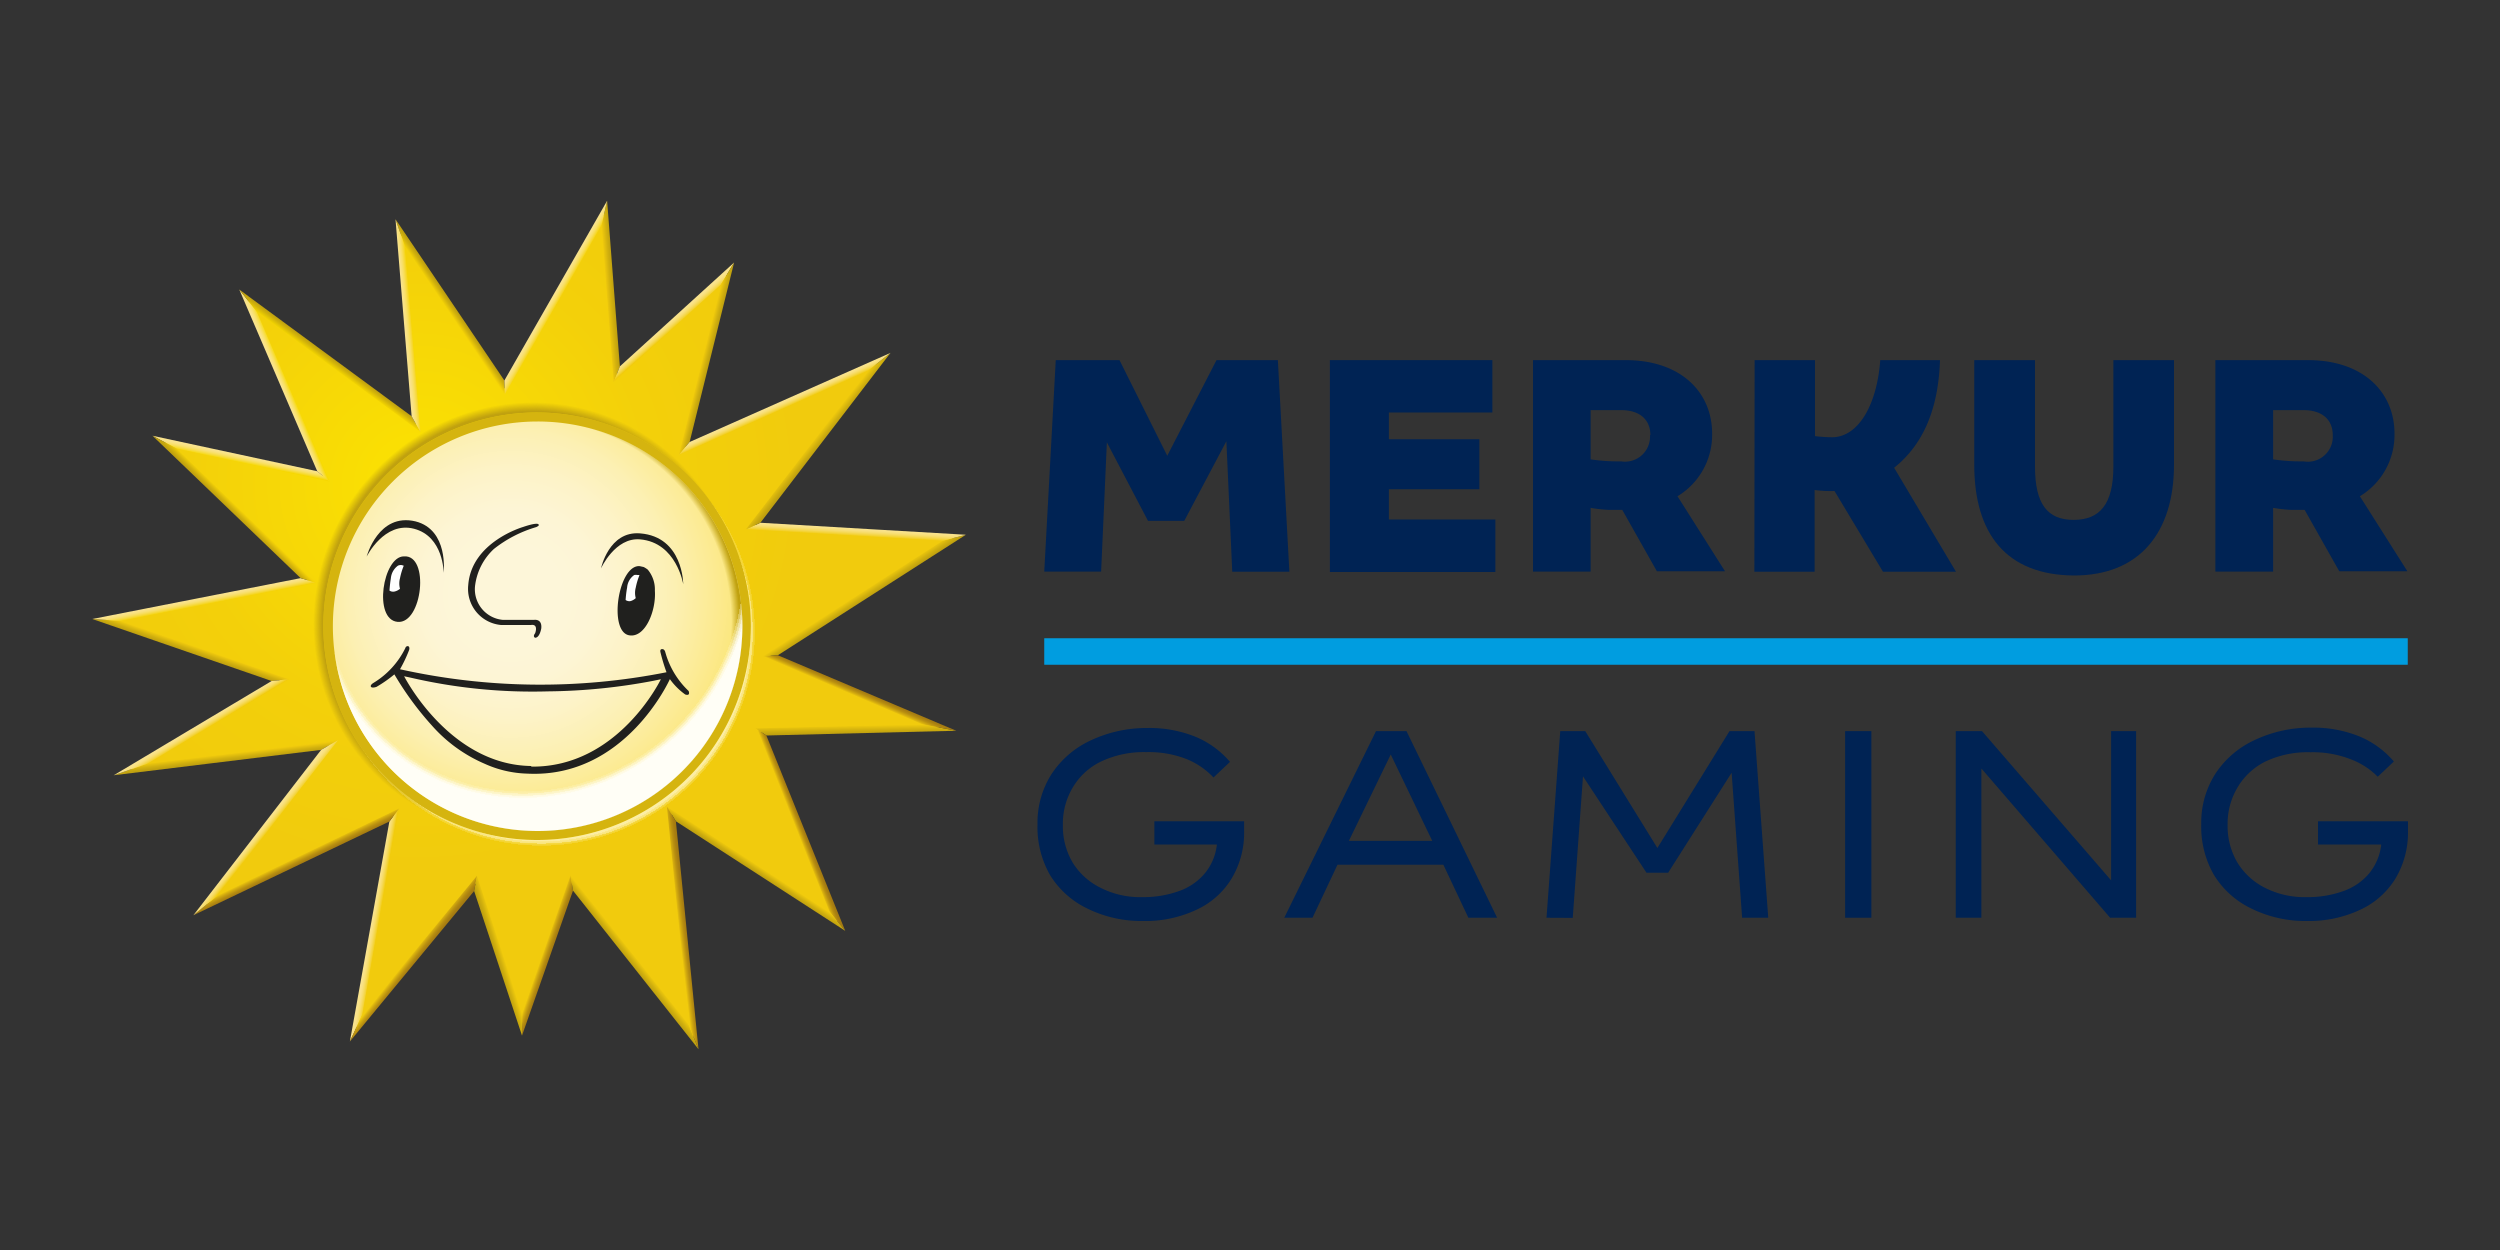
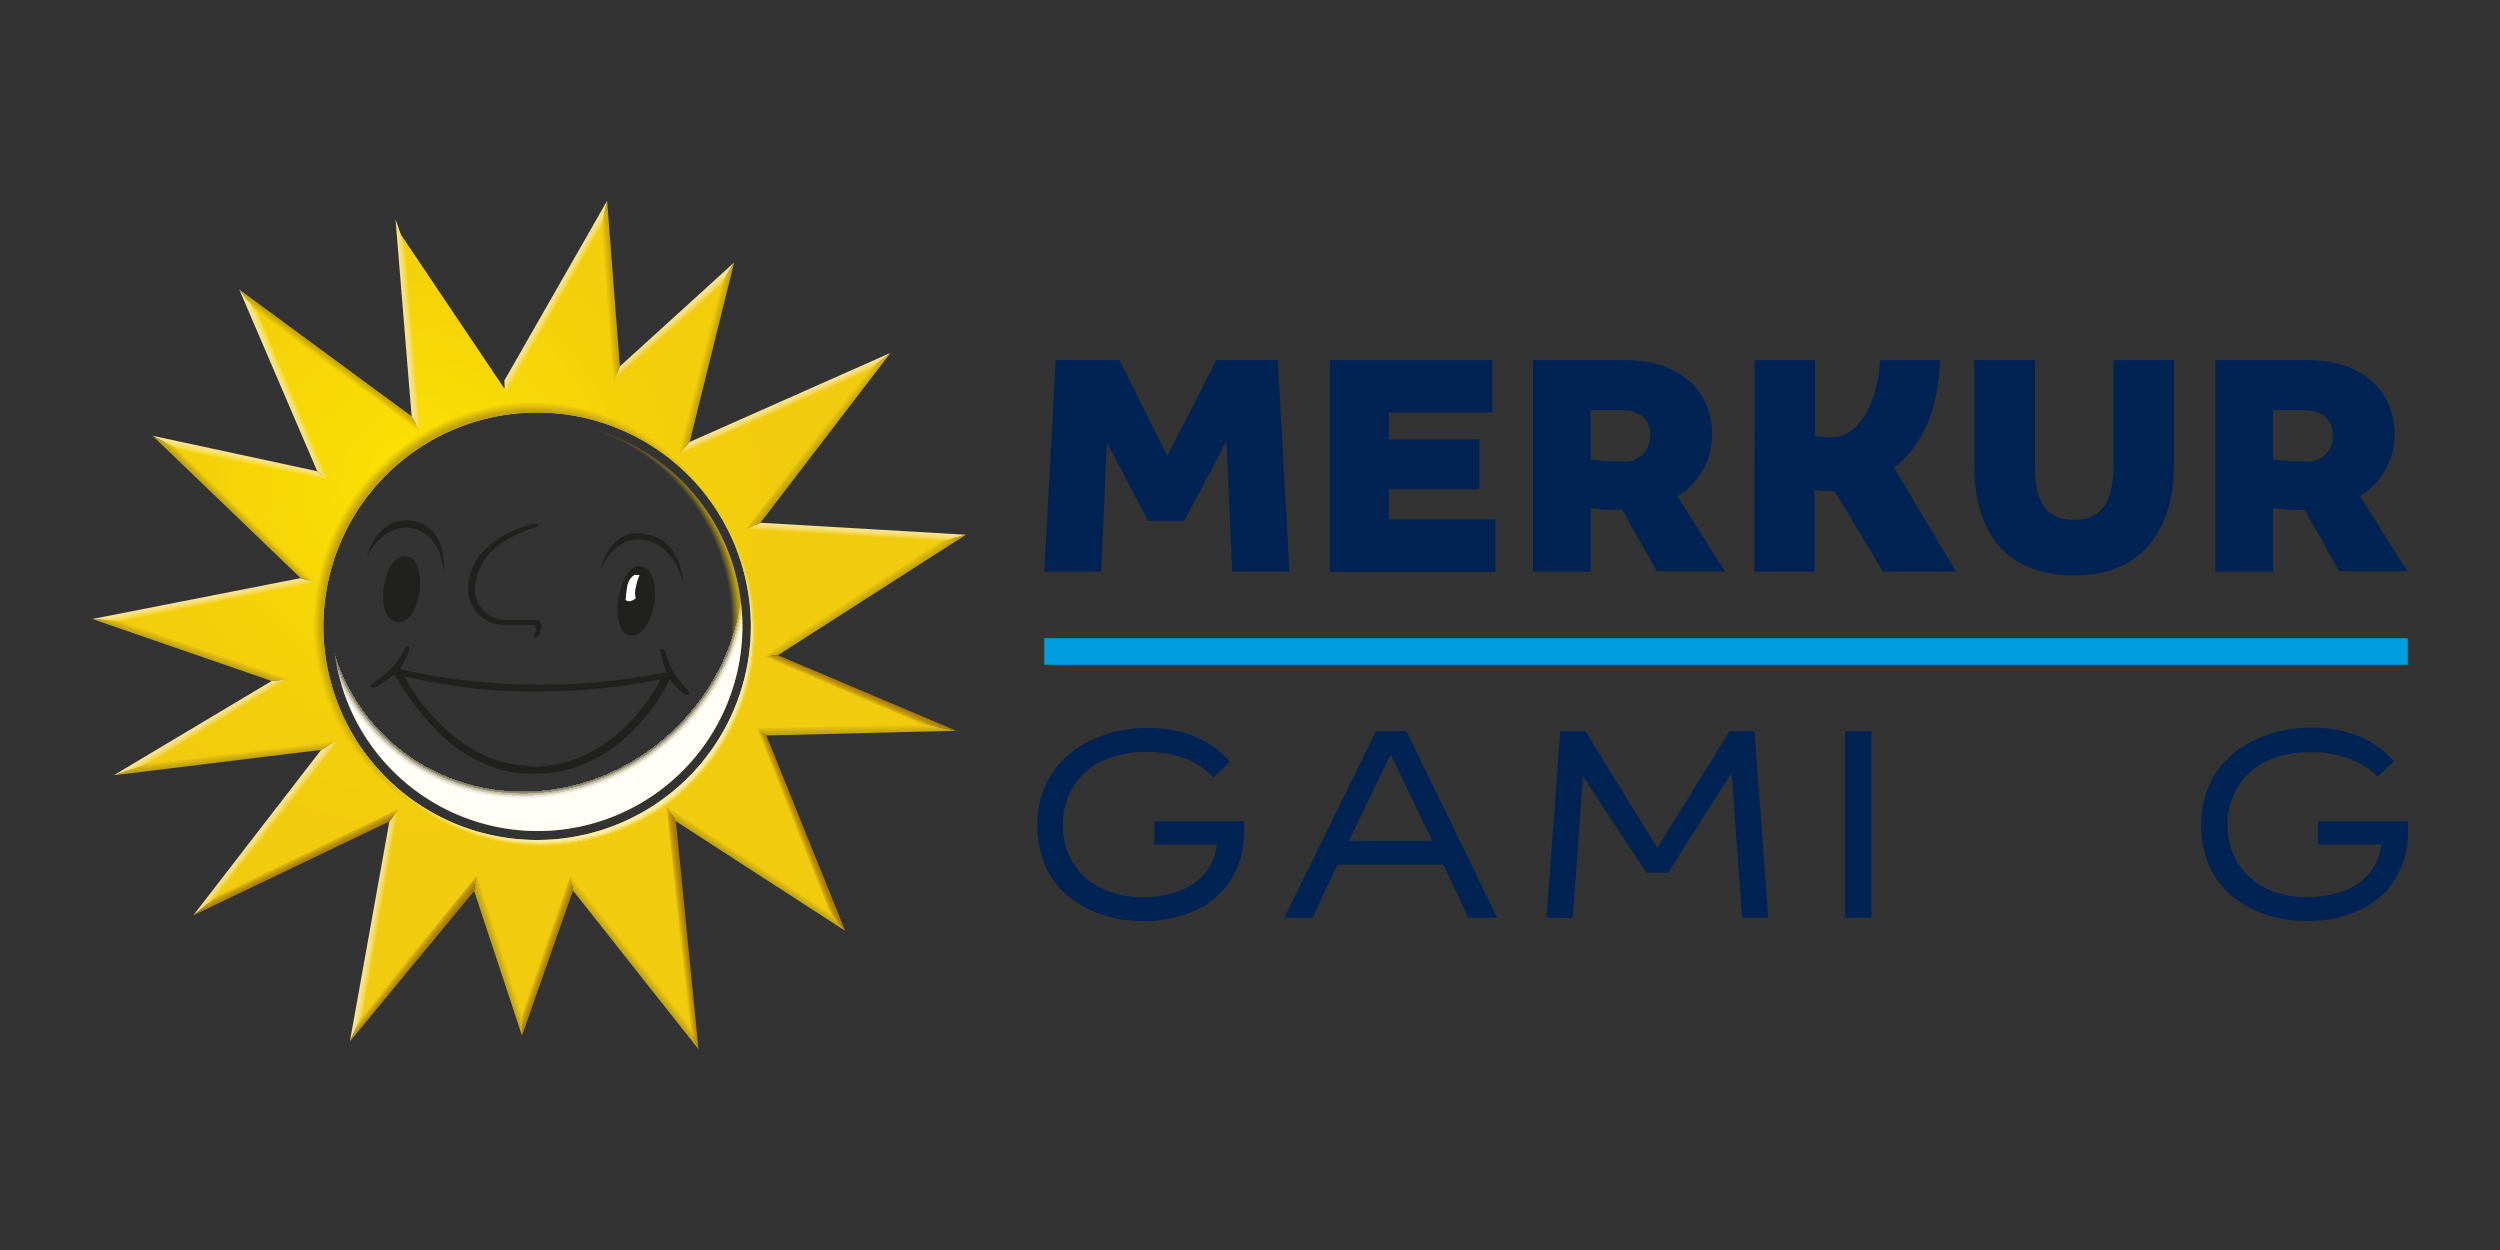
<svg xmlns="http://www.w3.org/2000/svg" xmlns:xlink="http://www.w3.org/1999/xlink" id="a7d2971d-bb9c-447d-8611-9ebcecaa019e" data-name="Ebene 1" viewBox="0 0 200 100">
  <rect x="0" y="0" width="200" height="100" fill="#333333" stroke="none" />
  <defs>
    <style>.be174f21-c637-4879-9d21-4c7475b92640{fill:#002354;}.ec3445c9-e7ac-4099-96d2-77d01b62a6b3{fill:#009de0;}.aaf7aef2-c9ba-4c5d-a6c8-bc6adf82bdf9{fill:#d5b40f;}.ab2e9604-42eb-43ea-9f58-a07a12e6f831{fill:url(#b62547e4-244b-4f94-91c2-1eced2a9b905);}.e263cfdd-b26a-4b99-9c53-f60685758c34{fill:url(#e754d33e-52b6-4619-a4a2-7f3297f639f7);}.b489e8ac-ff18-4a18-a7e6-89eb95e81a2c{fill:url(#ad939315-80a5-4b19-a9f0-b2881741c827);}.ad0842d0-0567-460e-9fad-e242f1a0dbcc{fill:url(#b7f7843a-9641-4b34-a8bc-ddde516352cd);}.e7735585-0d99-41a3-b58e-df7da1f7af40{fill:url(#b86e374b-c8e2-4a7a-a0bc-6dbb26a275a5);}.ad7508ac-da94-4d82-8a82-2de13bdb3e40{fill:#20201e;}.f0582fb7-65db-4289-9acb-5b5c057bfa2f{fill:#fff;}.b21729bd-338f-42f9-b6ed-bc5f8d53508e{fill:url(#fb371696-b546-4f9c-a042-c87c0fd5f35c);}.a77790ec-b985-4e9b-a92d-01b102a923a3{fill:url(#b30d60d1-2ce7-4805-aac8-5523b75c344d);}.aa718f6a-49ef-4195-8215-a840b9e61983{fill:url(#fba9c361-af52-4a52-8ac4-f07f520fe56f);}.b231ca46-c6b7-41ae-af79-4eab9c8b6c75{fill:url(#b0220fe4-ccbe-4c3e-9f35-da4287fde3b2);}.a39f5083-c112-4185-9be5-34b00dbfa344{fill:url(#bf8fa4b8-56a3-4863-ab1e-2c9921143c6a);}.b7b23fa6-3ee6-41d7-9009-26fc81cc2067{fill:url(#b6f47624-efc0-43c4-b021-87039a64da84);}.e0dd9568-da9a-44c1-bc9c-7c72a9021e71{fill:url(#a08d1ab9-bd47-4f10-ba43-1f4529a5e987);}.bff7bad6-3259-4a48-9e46-168e57983ad2{fill:url(#a5725833-17e0-4ccf-8164-3b99caaa37c4);}.e2557d5e-9989-4967-8717-368a26bcd1a0{fill:url(#b9d37891-6c50-4545-a523-da4670c39579);}.be0c750c-b20a-440a-94d1-66c1c274ea53{fill:url(#a3e27f16-4c2d-4f31-9a0e-c1b7a76784c0);}.f36927e8-03ef-4a6d-9d1a-8d63a43db69c{fill:url(#bf401a07-ed83-4f27-96ac-8e38dfa399e9);}.bc594c13-2d36-4912-a524-487492d3c9fd{fill:url(#b5811f82-cd38-4050-8d02-4e89f7c048c4);}.f6168f7e-72da-4f01-84a1-b4345e19ffc1{fill:url(#b70aa541-bbd5-41db-a905-e8ff58bc7f75);}.a7dbae20-76eb-4e76-a18d-617e902cead9{fill:url(#aa125eb8-541b-4aa1-b148-578cbcadee86);}.aa486eed-deab-4718-9c39-51e482301758{fill:url(#b220013d-93dc-4fe4-a2ae-f9a8d39ae734);}.a7b623b1-b1e5-46fb-9504-7e035ca99284{fill:url(#f7afed1c-0f33-4198-b66e-e1d8fe9945bf);}.e5e8a6e5-706e-4550-b16e-9763fb15d7f3{fill:url(#e9e586f7-828a-403c-a892-b3d88e310d9f);}.b15e68fc-40e5-4ae3-90e2-5fa5e3aa00d0{fill:url(#ffb90a31-59d2-4dcb-b24d-140e2a770adf);}.ba9399e6-059b-4b91-aed6-a2aa1c5bf625{fill:url(#a216d4be-1301-4ce5-ba48-900962429d16);}.fe34eb8d-8c85-4890-be72-ab92d15baecd{fill:url(#ab387146-6bfc-491d-954e-f6ce7d7fa672);}.bc2b5789-4642-4d0f-9018-214c5c2b76c3{fill:url(#ac4c525e-405a-4fc8-b69c-9b0c04e41eed);}.fba11daa-58e9-4f95-9c85-c61107b70419{fill:url(#ba233b17-a6b4-40ee-83b9-3baaf07b9365);}.b114c8ae-09a0-455b-ad8b-4d6e9cbf1fdc{fill:url(#fd106af1-faec-472a-ac54-8ad5fb530775);}.e14ca20b-a30a-4f5f-9c9c-0525a1859ea9{fill:url(#e92caa97-44c1-48ef-95a2-18f5e0e68969);}.b7f01f1e-8b80-42d2-82fb-9a53c6c2d253{fill:url(#b6205914-72fd-4dcd-87b0-067457d6e647);}.aeb51bb4-42cd-4bf8-a91d-749f5b20c05f{fill:url(#a9595f07-c3a1-4ec9-96c8-62ca5acd0917);}.f5e0733e-cffd-4994-818a-53888c240450{fill:url(#ad4594f8-db29-4fb7-ae86-a7ce1fc7abae);}.f0b7a938-3119-4eab-91ef-4db24204531e{fill:url(#f4c3eac3-570c-4e9d-9755-8f74264b21e7);}.b28dc991-3bd1-4afa-8f89-301da337dd13{fill:url(#a7baf035-5d65-4c09-a08e-ba3126ef19ec);}.b0969f88-1b80-4ccd-a6f6-6b4b64063144{fill:url(#b2313851-ec99-4b95-b228-b9e52bdcf6ce);}.a29292f4-fef7-4a18-9cba-04d6b6d1b960{fill:url(#b81fa2e8-370e-41e8-9ebd-34238f4a0f76);}</style>
    <radialGradient id="b62547e4-244b-4f94-91c2-1eced2a9b905" cx="657.15" cy="329.41" r="35.61" gradientTransform="matrix(0.87, 0, 0, -0.87, -538.2, 325.41)" gradientUnits="userSpaceOnUse">
      <stop offset="0" stop-color="#fdf1ab" />
      <stop offset="0" stop-color="#fce400" />
      <stop offset="0.12" stop-color="#fadf03" />
      <stop offset="0.6" stop-color="#f3d00a" />
      <stop offset="1" stop-color="#f1cb0d" />
    </radialGradient>
    <radialGradient id="e754d33e-52b6-4619-a4a2-7f3297f639f7" cx="40.86" cy="54.46" r="18.66" gradientTransform="matrix(1, 0, 0, -1, 0, 102)" gradientUnits="userSpaceOnUse">
      <stop offset="0.21" stop-color="#fdf6d9" />
      <stop offset="0.37" stop-color="#fdf5d5" />
      <stop offset="0.53" stop-color="#fdf3c8" />
      <stop offset="0.7" stop-color="#fcf0b3" />
      <stop offset="0.86" stop-color="#fceb95" />
      <stop offset="1" stop-color="#fbe678" />
    </radialGradient>
    <radialGradient id="ad939315-80a5-4b19-a9f0-b2881741c827" cx="667.25" cy="316.87" r="19.38" gradientTransform="matrix(0.87, 0, 0, -0.87, -538.2, 325.41)" gradientUnits="userSpaceOnUse">
      <stop offset="0" stop-color="#c0a10f" stop-opacity="0" />
      <stop offset="0.96" stop-color="#c0a10f" stop-opacity="0" />
      <stop offset="1" stop-color="#c0a10f" />
    </radialGradient>
    <radialGradient id="b7f7843a-9641-4b34-a8bc-ddde516352cd" cx="-7936.3" cy="-2990.4" r="19.54" gradientTransform="matrix(-0.65, -0.58, -0.61, 0.69, -6940.02, -2493.26)" gradientUnits="userSpaceOnUse">
      <stop offset="0" stop-color="#fff" stop-opacity="0" />
      <stop offset="0.96" stop-color="#fcec91" stop-opacity="0" />
      <stop offset="0.96" stop-color="#fcefa0" stop-opacity="0.15" />
      <stop offset="0.96" stop-color="#fdf2b4" stop-opacity="0.35" />
      <stop offset="0.97" stop-color="#fef5c6" stop-opacity="0.52" />
      <stop offset="0.97" stop-color="#fef8d5" stop-opacity="0.67" />
      <stop offset="0.98" stop-color="#fefae1" stop-opacity="0.79" />
      <stop offset="0.98" stop-color="#fffcea" stop-opacity="0.88" />
      <stop offset="0.99" stop-color="#fffdf1" stop-opacity="0.95" />
      <stop offset="0.99" stop-color="#fffef5" stop-opacity="0.99" />
      <stop offset="1" stop-color="#fffef6" />
    </radialGradient>
    <radialGradient id="b86e374b-c8e2-4a7a-a0bc-6dbb26a275a5" cx="-549.51" cy="3389.29" r="20.33" gradientTransform="matrix(0.67, 0.56, 0.57, -0.69, -1521.49, 2695.85)" gradientUnits="userSpaceOnUse">
      <stop offset="0.81" stop-color="#c0a10f" />
      <stop offset="0.92" stop-color="#c0a10f" />
      <stop offset="0.96" stop-color="#c0a10f" stop-opacity="0" />
    </radialGradient>
    <radialGradient id="fb371696-b546-4f9c-a042-c87c0fd5f35c" cx="668.38" cy="315.31" r="19.85" gradientTransform="matrix(0.87, 0, 0, -0.87, -538.2, 324.88)" gradientUnits="userSpaceOnUse">
      <stop offset="0.58" stop-color="#fcec91" stop-opacity="0" />
      <stop offset="0.96" stop-color="#fceea6" />
      <stop offset="0.97" stop-color="#fceea6" stop-opacity="0.98" />
      <stop offset="0.97" stop-color="#fceea5" stop-opacity="0.93" />
      <stop offset="0.97" stop-color="#fceea3" stop-opacity="0.85" />
      <stop offset="0.98" stop-color="#fceda0" stop-opacity="0.74" />
      <stop offset="0.98" stop-color="#fced9d" stop-opacity="0.59" />
      <stop offset="0.98" stop-color="#fced9a" stop-opacity="0.41" />
      <stop offset="0.99" stop-color="#fcec95" stop-opacity="0.19" />
      <stop offset="0.99" stop-color="#fcec91" stop-opacity="0" />
    </radialGradient>
    <linearGradient id="b30d60d1-2ce7-4805-aac8-5523b75c344d" x1="19.36" y1="65.62" x2="19.23" y2="64.99" gradientTransform="matrix(1, 0, 0, -1, 0, 102)" gradientUnits="userSpaceOnUse">
      <stop offset="0.07" stop-color="#f9e38e" />
      <stop offset="0.2" stop-color="#f9e389" />
      <stop offset="0.36" stop-color="#f9e179" />
      <stop offset="0.54" stop-color="#f8df60" />
      <stop offset="0.73" stop-color="#f7dc3c" />
      <stop offset="0.93" stop-color="#f6d80f" />
      <stop offset="0.99" stop-color="#f6d700" />
    </linearGradient>
    <linearGradient id="fba9c361-af52-4a52-8ac4-f07f520fe56f" x1="49.17" y1="78.71" x2="48.49" y2="78.66" gradientTransform="matrix(1, 0, 0, -1, 0, 102)" gradientUnits="userSpaceOnUse">
      <stop offset="0.08" stop-color="#c0a10f" />
      <stop offset="0.45" stop-color="#d1b00e" />
      <stop offset="0.98" stop-color="#f1cb0d" />
    </linearGradient>
    <linearGradient id="b0220fe4-ccbe-4c3e-9f35-da4287fde3b2" x1="36.26" y1="77.61" x2="35.76" y2="77.27" gradientTransform="matrix(1, 0, 0, -1, 0, 102)" gradientUnits="userSpaceOnUse">
      <stop offset="0.08" stop-color="#c0a10f" />
      <stop offset="0.42" stop-color="#d1b10c" />
      <stop offset="0.98" stop-color="#f5d307" />
    </linearGradient>
    <linearGradient id="bf8fa4b8-56a3-4863-ab1e-2c9921143c6a" x1="53.69" y1="76.46" x2="54.13" y2="75.96" gradientTransform="matrix(1, 0, 0, -1, 0, 102)" gradientUnits="userSpaceOnUse">
      <stop offset="0.07" stop-color="#f9e38e" />
      <stop offset="0.21" stop-color="#f9e289" />
      <stop offset="0.38" stop-color="#f8df79" />
      <stop offset="0.57" stop-color="#f6da60" />
      <stop offset="0.78" stop-color="#f4d43c" />
      <stop offset="0.99" stop-color="#f1cb0f" />
      <stop offset="1" stop-color="#f1cb0d" />
    </linearGradient>
    <linearGradient id="b6f47624-efc0-43c4-b021-87039a64da84" x1="22.45" y1="71.03" x2="23.07" y2="71.29" gradientTransform="matrix(1, 0, 0, -1, 0, 102)" gradientUnits="userSpaceOnUse">
      <stop offset="0.07" stop-color="#f9e38e" />
      <stop offset="0.2" stop-color="#f9e389" />
      <stop offset="0.36" stop-color="#f9e279" />
      <stop offset="0.55" stop-color="#f8e060" />
      <stop offset="0.74" stop-color="#f8dd3c" />
      <stop offset="0.94" stop-color="#f7da0f" />
      <stop offset="1" stop-color="#f7d900" />
    </linearGradient>
    <linearGradient id="a08d1ab9-bd47-4f10-ba43-1f4529a5e987" x1="26.59" y1="73.42" x2="26.18" y2="72.86" gradientTransform="matrix(1, 0, 0, -1, 0, 102)" gradientUnits="userSpaceOnUse">
      <stop offset="0.08" stop-color="#c0a10f" />
      <stop offset="0.41" stop-color="#d1b20a" />
      <stop offset="0.98" stop-color="#f7d900" />
    </linearGradient>
    <linearGradient id="a5725833-17e0-4ccf-8164-3b99caaa37c4" x1="32.3" y1="75.92" x2="32.97" y2="75.98" gradientTransform="matrix(1, 0, 0, -1, 0, 102)" gradientUnits="userSpaceOnUse">
      <stop offset="0.07" stop-color="#f9e38e" />
      <stop offset="0.2" stop-color="#f9e289" />
      <stop offset="0.37" stop-color="#f8e179" />
      <stop offset="0.56" stop-color="#f8de60" />
      <stop offset="0.76" stop-color="#f7d93c" />
      <stop offset="0.97" stop-color="#f5d40f" />
      <stop offset="1" stop-color="#f5d307" />
    </linearGradient>
    <linearGradient id="b9d37891-6c50-4545-a523-da4670c39579" x1="44.19" y1="78.35" x2="44.77" y2="78.02" xlink:href="#a5725833-17e0-4ccf-8164-3b99caaa37c4" />
    <linearGradient id="a3e27f16-4c2d-4f31-9a0e-c1b7a76784c0" x1="69.3" y1="54.05" x2="68.91" y2="54.65" xlink:href="#fba9c361-af52-4a52-8ac4-f07f520fe56f" />
    <linearGradient id="bf401a07-ed83-4f27-96ac-8e38dfa399e9" x1="56.81" y1="73.22" x2="56.21" y2="73.37" xlink:href="#fba9c361-af52-4a52-8ac4-f07f520fe56f" />
    <linearGradient id="b5811f82-cd38-4050-8d02-4e89f7c048c4" x1="68.49" y1="59.78" x2="68.45" y2="59.1" gradientTransform="matrix(1, 0, 0, -1, 0, 102)" gradientUnits="userSpaceOnUse">
      <stop offset="0.07" stop-color="#f9e38e" />
      <stop offset="0.21" stop-color="#f9e289" />
      <stop offset="0.38" stop-color="#f8df79" />
      <stop offset="0.57" stop-color="#f6da60" />
      <stop offset="0.77" stop-color="#f4d43c" />
      <stop offset="0.98" stop-color="#f1cb0f" />
      <stop offset="0.99" stop-color="#f1cb0d" />
    </linearGradient>
    <linearGradient id="b70aa541-bbd5-41db-a905-e8ff58bc7f75" x1="68.47" y1="43.28" x2="68.46" y2="43.98" xlink:href="#fba9c361-af52-4a52-8ac4-f07f520fe56f" />
    <linearGradient id="aa125eb8-541b-4aa1-b148-578cbcadee86" x1="68.85" y1="46.81" x2="68.6" y2="46.23" gradientTransform="matrix(1, 0, 0, -1, 0, 102)" gradientUnits="userSpaceOnUse">
      <stop offset="0" stop-color="#a47a11" />
      <stop offset="0.19" stop-color="#aa8011" />
      <stop offset="0.44" stop-color="#b99010" />
      <stop offset="0.72" stop-color="#d3ab0f" />
      <stop offset="0.98" stop-color="#f1cb0d" />
    </linearGradient>
    <linearGradient id="b220013d-93dc-4fe4-a2ae-f9a8d39ae734" x1="65.75" y1="66.48" x2="65.17" y2="66.94" xlink:href="#fba9c361-af52-4a52-8ac4-f07f520fe56f" />
    <linearGradient id="f7afed1c-0f33-4198-b66e-e1d8fe9945bf" x1="62.64" y1="69.96" x2="62.89" y2="69.4" xlink:href="#bf8fa4b8-56a3-4863-ab1e-2c9921143c6a" />
    <linearGradient id="e9e586f7-828a-403c-a892-b3d88e310d9f" x1="29.64" y1="28.06" x2="30.29" y2="27.95" xlink:href="#b5811f82-cd38-4050-8d02-4e89f7c048c4" />
    <linearGradient id="ffb90a31-59d2-4dcb-b24d-140e2a770adf" x1="64.31" y1="35.74" x2="63.75" y2="35.52" xlink:href="#aa125eb8-541b-4aa1-b148-578cbcadee86" />
    <linearGradient id="a216d4be-1301-4ce5-ba48-900962429d16" x1="33.36" y1="25.08" x2="32.79" y2="25.53" xlink:href="#aa125eb8-541b-4aa1-b148-578cbcadee86" />
    <linearGradient id="ab387146-6bfc-491d-954e-f6ce7d7fa672" x1="44.02" y1="25.45" x2="43.38" y2="25.67" xlink:href="#aa125eb8-541b-4aa1-b148-578cbcadee86" />
    <linearGradient id="ac4c525e-405a-4fc8-b69c-9b0c04e41eed" x1="39.64" y1="25.44" x2="40.27" y2="25.64" xlink:href="#fba9c361-af52-4a52-8ac4-f07f520fe56f" />
    <linearGradient id="ba233b17-a6b4-40ee-83b9-3baaf07b9365" x1="50.49" y1="24.8" x2="51.03" y2="25.23" xlink:href="#fba9c361-af52-4a52-8ac4-f07f520fe56f" />
    <linearGradient id="fd106af1-faec-472a-ac54-8ad5fb530775" x1="60.32" y1="32.24" x2="60.66" y2="32.76" xlink:href="#fba9c361-af52-4a52-8ac4-f07f520fe56f" />
    <linearGradient id="e92caa97-44c1-48ef-95a2-18f5e0e68969" x1="54.97" y1="27.81" x2="54.28" y2="27.73" xlink:href="#aa125eb8-541b-4aa1-b148-578cbcadee86" />
    <linearGradient id="b6205914-72fd-4dcd-87b0-067457d6e647" x1="18.1" y1="41.08" x2="18.03" y2="41.68" xlink:href="#fba9c361-af52-4a52-8ac4-f07f520fe56f" />
    <linearGradient id="a9595f07-c3a1-4ec9-96c8-62ca5acd0917" x1="15.16" y1="49.78" x2="15.36" y2="50.36" xlink:href="#fba9c361-af52-4a52-8ac4-f07f520fe56f" />
    <linearGradient id="ad4594f8-db29-4fb7-ae86-a7ce1fc7abae" x1="16.28" y1="54.24" x2="16.4" y2="53.63" gradientTransform="matrix(1, 0, 0, -1, 0, 102)" gradientUnits="userSpaceOnUse">
      <stop offset="0.07" stop-color="#f9e38e" />
      <stop offset="0.2" stop-color="#f9e289" />
      <stop offset="0.37" stop-color="#f8e079" />
      <stop offset="0.56" stop-color="#f7dd60" />
      <stop offset="0.76" stop-color="#f6d93c" />
      <stop offset="0.97" stop-color="#f4d30f" />
      <stop offset="0.99" stop-color="#f4d209" />
    </linearGradient>
    <linearGradient id="f4c3eac3-570c-4e9d-9755-8f74264b21e7" x1="23.86" y1="32.73" x2="23.55" y2="33.37" xlink:href="#aa125eb8-541b-4aa1-b148-578cbcadee86" />
    <linearGradient id="a7baf035-5d65-4c09-a08e-ba3126ef19ec" x1="15.95" y1="44.1" x2="16.29" y2="43.54" xlink:href="#b5811f82-cd38-4050-8d02-4e89f7c048c4" />
    <linearGradient id="b2313851-ec99-4b95-b228-b9e52bdcf6ce" x1="20.99" y1="35.99" x2="21.52" y2="35.57" xlink:href="#b5811f82-cd38-4050-8d02-4e89f7c048c4" />
    <linearGradient id="b81fa2e8-370e-41e8-9ebd-34238f4a0f76" x1="18.52" y1="61.03" x2="18.97" y2="61.49" xlink:href="#b0220fe4-ccbe-4c3e-9f35-da4287fde3b2" />
  </defs>
  <path class="be174f21-c637-4879-9d21-4c7475b92640" d="M84.46,28.81h5.1l3.82,7.65,3.94-7.65h4.91l.92,16.93H98.58L98.11,35.3l-3.37,6.37h-2.9l-3.29-6.28-.46,10.34H83.54Z" />
  <path class="be174f21-c637-4879-9d21-4c7475b92640" d="M106.39,28.81h13V33h-8.28v2.14h7.24v4h-7.24v2.42h8.52v4.2H106.39Z" />
  <path class="be174f21-c637-4879-9d21-4c7475b92640" d="M122.64,28.81h7.41c4.37,0,6.92,2.52,6.92,5.89a5.73,5.73,0,0,1-2.77,5l3.8,6h-5.45l-2.77-4.91c-.33,0-.71,0-1.09,0a11.75,11.75,0,0,1-1.44-.16v5.1h-4.61Zm9.39,6c0-1.25-.87-2-2.33-2h-2.45v3.94a15.44,15.44,0,0,0,2.45.16A2,2,0,0,0,132,34.81Z" />
  <path class="be174f21-c637-4879-9d21-4c7475b92640" d="M157.94,37.17V28.81h4.86v8.52c0,3,1,4.26,3.09,4.26s3.18-1.25,3.18-4.26V28.81h4.85v8.36c0,5.42-2.74,8.87-8,8.87C160.49,46,157.94,42.7,157.94,37.17Z" />
  <path class="be174f21-c637-4879-9d21-4c7475b92640" d="M177.23,28.81h7.41c4.37,0,6.92,2.52,6.92,5.89a5.73,5.73,0,0,1-2.77,5l3.8,6h-5.45l-2.77-4.91c-.33,0-.71,0-1.09,0a11.37,11.37,0,0,1-1.43-.16v5.1h-4.62Zm9.39,6c0-1.25-.87-2-2.33-2h-2.44v3.94a15.24,15.24,0,0,0,2.44.16A2,2,0,0,0,186.62,34.81Z" />
  <path class="be174f21-c637-4879-9d21-4c7475b92640" d="M140.37,28.81h4.83l0,6.08a12.42,12.42,0,0,0,1.36.09c2.06,0,3.59-2.5,3.86-6.17h4.78c-.13,3.91-1.33,6.74-3.67,8.61l4.95,8.32h-5.84l-3.88-6.46a9.42,9.42,0,0,1-1.59-.08v6.54h-4.82Z" />
  <rect class="ec3445c9-e7ac-4099-96d2-77d01b62a6b3" x="83.54" y="51.06" width="109.08" height="2.12" />
-   <circle class="aaf7aef2-c9ba-4c5d-a6c8-bc6adf82bdf9" cx="42.97" cy="50.1" r="17.66" />
  <path class="ab2e9604-42eb-43ea-9f58-a07a12e6f831" d="M61.59,52.47,76.33,43l-16.08-1,10-13.1-15.55,6.9,3.47-14L49.35,30l-1-12.91-8,14L32,18.66l1.26,15.27L19.83,24.06l6,14.05L13.16,35.37,24.67,46.44,8.52,49.6l13.91,4.81-12,7.15,15.9-2-9.9,12.8,15.07-7.22L28.48,82.25l9.57-11.58,3.72,11.26,4-11.29L55.49,83,53.73,65.11,67,73.71,60.89,58.55l14.24-.36ZM43,33A17.13,17.13,0,0,1,60.07,50.1v0A17.1,17.1,0,1,1,43,33Z" />
-   <path class="e263cfdd-b26a-4b99-9c53-f60685758c34" d="M43,33.72A16.38,16.38,0,1,1,26.63,50.1,16.38,16.38,0,0,1,43,33.72Z" />
  <path class="b489e8ac-ff18-4a18-a7e6-89eb95e81a2c" d="M43,33.72A16.38,16.38,0,1,1,26.63,50.1,16.38,16.38,0,0,1,43,33.72Z" />
  <path class="ad0842d0-0567-460e-9fad-e242f1a0dbcc" d="M43,33.72A16.38,16.38,0,1,1,26.63,50.1,16.38,16.38,0,0,1,43,33.72Z" />
  <path class="e7735585-0d99-41a3-b58e-df7da1f7af40" d="M61.59,52.47,76.33,43l-16.08-1,10-13.1-15.55,6.9,3.47-14L49.35,30l-1-12.91-8,14L32,18.66l1.26,15.27L19.83,24.06l6,14.05L13.16,35.37,24.67,46.44,8.52,49.6l13.91,4.81-12,7.15,15.9-2-9.9,12.8,15.07-7.22L28.48,82.25l9.57-11.58,3.72,11.26,4-11.29L55.49,83,53.73,65.11,67,73.71,60.89,58.55l14.24-.36ZM43,33A17.13,17.13,0,0,1,60.07,50.1v0A17.1,17.1,0,1,1,43,33Z" />
  <path class="ad7508ac-da94-4d82-8a82-2de13bdb3e40" d="M55.09,55.28a6.77,6.77,0,0,1-1.87-3.12c-.08-.27-.26-.23-.26-.23-.2,0-.12.26-.12.26a14.56,14.56,0,0,0,.48,1.59A51.76,51.76,0,0,1,32,53.54,11.12,11.12,0,0,0,32.73,52c.07-.24-.06-.3-.06-.3a.19.19,0,0,0-.24.14,6.7,6.7,0,0,1-2.55,2.79h0s-.3.17-.2.32c0,0,.08.12.44,0h0a10.5,10.5,0,0,0,1.43-1,24.82,24.82,0,0,0,3,4.09,11.88,11.88,0,0,0,4.22,3.06,8.81,8.81,0,0,0,3.41.79c7.85.4,11.41-7.56,11.41-7.56a5.32,5.32,0,0,0,1.23,1.23C55.27,55.7,55.09,55.28,55.09,55.28Zm-12.59,6c-6.56-.08-10.17-7.18-10.17-7.18l.51.11a43.18,43.18,0,0,0,11,1.1,47,47,0,0,0,8.45-.85l.58-.12S49.46,61.41,42.5,61.33Z" />
  <path class="ad7508ac-da94-4d82-8a82-2de13bdb3e40" d="M40.08,50l2.39,0c.64-.1.34.66.34.66-.22.28,0,.36,0,.36.37,0,.49-.74.49-.74.09-.81-.58-.69-.58-.69l-2.49,0A2.46,2.46,0,0,1,38,46.91a4.81,4.81,0,0,1,1.52-3,10,10,0,0,1,3.37-1.74c.3-.13.2-.2.2-.2-.07-.23-1.25.19-1.25.19s-4.12,1.19-4.38,4.64A2.9,2.9,0,0,0,40.09,50" />
  <path class="ad7508ac-da94-4d82-8a82-2de13bdb3e40" d="M29.33,44.53s1.41-2.85,3.79-2.23,2.37,3.52,2.37,3.52.42-3.43-2.25-4.11C30.26,41,29.33,44.53,29.33,44.53Z" />
  <path class="ad7508ac-da94-4d82-8a82-2de13bdb3e40" d="M51.21,42.67c3.45.27,3.45,4.07,3.45,4.07s-.54-3.34-3.45-3.59c-2-.18-3.13,2.32-3.13,2.32S48.71,42.46,51.21,42.67Z" />
  <path class="ad7508ac-da94-4d82-8a82-2de13bdb3e40" d="M32.31,44.51c-1.68,0-2.48,5.06-.5,5.24S34.4,44.35,32.31,44.51Z" />
-   <path class="f0582fb7-65db-4289-9acb-5b5c057bfa2f" d="M31.84,45.25a1.4,1.4,0,0,0-.57,1c-.05.32-.09.65-.11,1a.54.54,0,0,0,.37.08A1,1,0,0,0,32,47.1a1.6,1.6,0,0,1,0-.84,5.34,5.34,0,0,1,.3-1,.79.79,0,0,0-.22-.06A.71.71,0,0,0,31.84,45.25Z" />
  <path class="ad7508ac-da94-4d82-8a82-2de13bdb3e40" d="M52.39,47.26a2.48,2.48,0,0,0-.57-1.69,1.85,1.85,0,0,0-.33-.21l-.32-.07c-1.73-.11-2.53,5.34-.79,5.54C51.64,51,52.5,48.83,52.39,47.26Z" />
  <path class="f0582fb7-65db-4289-9acb-5b5c057bfa2f" d="M50.74,46a1.34,1.34,0,0,0-.57,1,8,8,0,0,0-.12,1,.52.52,0,0,0,.38.09,1,1,0,0,0,.43-.24,1.6,1.6,0,0,1,0-.84,5.34,5.34,0,0,1,.3-1A.55.55,0,0,0,51,46,.7.7,0,0,0,50.74,46Z" />
  <path class="b21729bd-338f-42f9-b6ed-bc5f8d53508e" d="M61.59,52.47,76.33,43l-16.08-1,10-13.1-15.55,6.9,3.47-14L49.35,30l-1-12.91-8,14L32,18.66l1.26,15.27L19.83,24.06l6,14.05L13.16,35.37,24.67,46.44,8.52,49.6l13.91,4.81-12,7.15,15.9-2-9.9,12.8,15.07-7.22L28.48,82.25l9.57-11.58,3.72,11.26,4-11.29L55.49,83,53.73,65.11,67,73.71,60.89,58.55l14.24-.36ZM43,33A17.13,17.13,0,0,1,60.07,50.1v0A17.1,17.1,0,1,1,43,33Z" />
  <polygon class="a77790ec-b985-4e9b-a92d-01b102a923a3" points="14.13 35.89 26.38 38.53 26.38 38.53 25.38 37.7 12.2 34.86 14.13 35.89 14.13 35.89" />
  <polygon class="aa718f6a-49ef-4195-8215-a840b9e61983" points="48.12 18.04 49.09 30.58 49.59 29.31 49.59 29.31 48.57 16.06 48.12 18.04 48.12 18.04" />
-   <polygon class="b231ca46-c6b7-41ae-af79-4eab9c8b6c75" points="40.39 31.57 40.39 31.57 40.35 30.44 40.35 30.44 31.64 17.54 31.64 17.54 32.42 19.77 40.39 31.57" />
  <polygon class="a39f5083-c112-4185-9be5-34b00dbfa344" points="49.09 30.58 57.67 22.77 58.73 21 49.59 29.31 49.09 30.58 49.09 30.58" />
  <polygon class="b7b23fa6-3ee6-41d7-9009-26fc81cc2067" points="20.55 24.94 20.55 24.94 19.14 23.16 25.38 37.7 25.38 37.7 26.38 38.53 20.55 24.94" />
  <polygon class="e0dd9568-da9a-44c1-bc9c-7c72a9021e71" points="33.64 34.56 32.93 33.3 19.14 23.16 19.14 23.16 20.55 24.94 33.64 34.56" />
  <polygon class="bff7bad6-3259-4a48-9e46-168e57983ad2" points="33.64 34.56 32.42 19.77 32.42 19.77 31.64 17.54 32.93 33.3 32.93 33.3 33.64 34.56 33.64 34.56" />
  <polygon class="e2557d5e-9989-4967-8717-368a26bcd1a0" points="48.12 18.04 48.57 16.06 48.57 16.06 40.35 30.44 40.39 31.57 48.12 18.04" />
  <polygon class="be0c750c-b20a-440a-94d1-66c1c274ea53" points="60.95 52.52 62.23 52.42 77.27 42.78 75.39 43.27 60.95 52.52" />
  <polygon class="f36927e8-03ef-4a6d-9d1a-8d63a43db69c" points="57.67 22.77 54.3 36.41 54.3 36.41 55.17 35.36 58.73 21 58.73 21 57.67 22.77 57.67 22.77" />
  <polygon class="bc594c13-2d36-4912-a524-487492d3c9fd" points="75.39 43.27 75.39 43.27 77.27 42.78 77.27 42.78 60.83 41.82 60.83 41.82 59.67 42.35 75.39 43.27" />
  <polygon class="f6168f7e-72da-4f01-84a1-b4345e19ffc1" points="76.5 58.46 73.72 57.93 73.72 57.93 60.43 58.27 61.31 58.84 61.31 58.84 76.5 58.46" />
  <polygon class="a7dbae20-76eb-4e76-a18d-617e902cead9" points="62.23 52.42 60.95 52.52 73.72 57.93 76.5 58.46 62.23 52.42" />
  <polygon class="aa486eed-deab-4718-9c39-51e482301758" points="59.67 42.35 59.67 42.35 60.83 41.82 71.24 28.23 71.24 28.23 69.34 29.73 59.67 42.35" />
  <polygon class="a7b623b1-b1e5-46fb-9504-7e035ca99284" points="69.34 29.73 69.34 29.73 71.24 28.23 55.17 35.36 55.17 35.36 54.3 36.41 69.34 29.73" />
  <polygon class="e5e8a6e5-706e-4550-b16e-9763fb15d7f3" points="31.94 64.67 31.94 64.67 31.15 65.72 31.15 65.72 27.99 83.32 28.98 81.18 31.94 64.67" />
  <polygon class="b15e68fc-40e5-4ae3-90e2-5fa5e3aa00d0" points="60.43 58.27 66.36 72.94 66.36 72.94 67.62 74.47 67.62 74.47 61.31 58.84 60.43 58.27 60.43 58.27" />
  <polygon class="ba9399e6-059b-4b91-aed6-a2aa1c5bf625" points="38.16 70.06 28.98 81.18 28.98 81.18 27.99 83.32 27.99 83.32 37.93 71.28 37.93 71.28 38.16 70.06 38.16 70.06" />
  <polygon class="fe34eb8d-8c85-4890-be72-ab92d15baecd" points="41.77 81.01 41.77 81.01 41.76 82.85 45.84 71.25 45.84 71.25 45.64 70.03 41.77 81.01" />
  <polygon class="bc2b5789-4642-4d0f-9018-214c5c2b76c3" points="38.16 70.06 37.93 71.28 41.76 82.85 41.76 82.85 41.77 81.01 38.16 70.06" />
  <polygon class="fba11daa-58e9-4f95-9c85-c61107b70419" points="45.64 70.03 45.64 70.03 45.84 71.25 55.88 83.94 55.88 83.94 55.09 81.97 45.64 70.03" />
  <polygon class="b114c8ae-09a0-455b-ad8b-4d6e9cbf1fdc" points="53.35 64.53 53.35 64.53 54.07 65.7 54.07 65.7 67.62 74.47 66.36 72.94 53.35 64.53" />
  <polygon class="e14ca20b-a30a-4f5f-9c9c-0525a1859ea9" points="55.09 81.97 55.09 81.97 55.88 83.94 54.07 65.7 53.35 64.53 55.09 81.97" />
  <polygon class="b7f01f1e-8b80-42d2-82fb-9a53c6c2d253" points="27.04 59.22 11.83 61.08 11.83 61.08 9.1 62.02 25.69 59.99 27.04 59.22 27.04 59.22" />
  <polygon class="aeb51bb4-42cd-4bf8-a91d-749f5b20c05f" points="23.14 54.34 9.68 49.68 9.68 49.68 7.38 49.52 21.73 54.48 23.14 54.34 23.14 54.34" />
  <polygon class="f5e0733e-cffd-4994-818a-53888c240450" points="25.29 46.62 24.05 46.25 24.05 46.25 7.38 49.52 7.38 49.52 9.68 49.68 25.29 46.62" />
  <polygon class="f0b7a938-3119-4eab-91ef-4db24204531e" points="17.48 71.59 15.47 73.22 31.15 65.72 31.94 64.67 17.48 71.59" />
  <polygon class="b28dc991-3bd1-4afa-8f89-301da337dd13" points="23.14 54.34 21.73 54.48 21.73 54.48 9.1 62.02 9.1 62.02 11.83 61.08 23.14 54.34" />
  <polygon class="b0969f88-1b80-4ccd-a6f6-6b4b64063144" points="17.48 71.59 27.04 59.22 25.69 59.99 25.69 59.99 15.47 73.22 15.47 73.22 17.48 71.59 17.48 71.59" />
  <polygon class="a29292f4-fef7-4a18-9cba-04d6b6d1b960" points="25.29 46.62 14.13 35.89 12.2 34.86 12.2 34.86 24.05 46.25 25.29 46.62 25.29 46.62" />
  <path class="be174f21-c637-4879-9d21-4c7475b92640" d="M91.43,73.68a9.76,9.76,0,0,1-4.45-1A7.13,7.13,0,0,1,84,70,7.76,7.76,0,0,1,83,65.93a7.23,7.23,0,0,1,1.12-4,7.53,7.53,0,0,1,3.12-2.69,10.51,10.51,0,0,1,4.51-1,9.86,9.86,0,0,1,3.91.71,7.31,7.31,0,0,1,2.74,2L97.08,62.2a6.11,6.11,0,0,0-2.22-1.5,8.31,8.31,0,0,0-3.16-.53,8,8,0,0,0-3.59.74A5.29,5.29,0,0,0,85.82,63a5.65,5.65,0,0,0-.79,3,5.71,5.71,0,0,0,.78,3A5.43,5.43,0,0,0,88,71a7,7,0,0,0,3.39.77,8.4,8.4,0,0,0,2.86-.46,4.75,4.75,0,0,0,2.1-1.4,4.33,4.33,0,0,0,1-2.35h-5V65.7h7.18v.79a7.1,7.1,0,0,1-1,3.79,6.42,6.42,0,0,1-2.81,2.5A9.59,9.59,0,0,1,91.43,73.68Z" />
  <path class="be174f21-c637-4879-9d21-4c7475b92640" d="M102.74,73.42l7.34-14.93h2.44l7.25,14.93h-2.3l-2-4.24H107l-2,4.24Zm5.17-6.15h6.67l-3.32-6.91Z" />
  <path class="be174f21-c637-4879-9d21-4c7475b92640" d="M123.72,73.42l1.1-14.93h2l5.77,9.35,5.77-9.35h2l1.1,14.93h-2.09l-.84-11.6-5.08,8h-1.73l-5.08-7.71-.82,11.32Z" />
  <path class="be174f21-c637-4879-9d21-4c7475b92640" d="M147.61,73.42V58.49h2.1V73.42Z" />
-   <path class="be174f21-c637-4879-9d21-4c7475b92640" d="M156.46,73.42V58.49h2.1l10.33,11.94V58.49h2V73.42h-2.08L158.51,61.48V73.42Z" />
  <path class="be174f21-c637-4879-9d21-4c7475b92640" d="M184.55,73.68a9.76,9.76,0,0,1-4.45-1,7.13,7.13,0,0,1-3-2.71,7.76,7.76,0,0,1-1-4.07,7.24,7.24,0,0,1,1.13-4,7.5,7.5,0,0,1,3.13-2.69,10.44,10.44,0,0,1,4.5-1,9.86,9.86,0,0,1,3.91.71,7.31,7.31,0,0,1,2.74,2l-1.29,1.22A6,6,0,0,0,188,60.72a8.31,8.31,0,0,0-3.16-.54,7.9,7.9,0,0,0-3.58.73A5.34,5.34,0,0,0,179,63a5.65,5.65,0,0,0-.79,3,5.71,5.71,0,0,0,.78,3A5.43,5.43,0,0,0,181.15,71a7,7,0,0,0,3.4.77,8.39,8.39,0,0,0,2.85-.46,4.75,4.75,0,0,0,2.1-1.4,4.42,4.42,0,0,0,1-2.35h-5.06V65.7h7.2v.79a7.18,7.18,0,0,1-1,3.79,6.5,6.5,0,0,1-2.82,2.5A9.63,9.63,0,0,1,184.55,73.68Z" />
</svg>